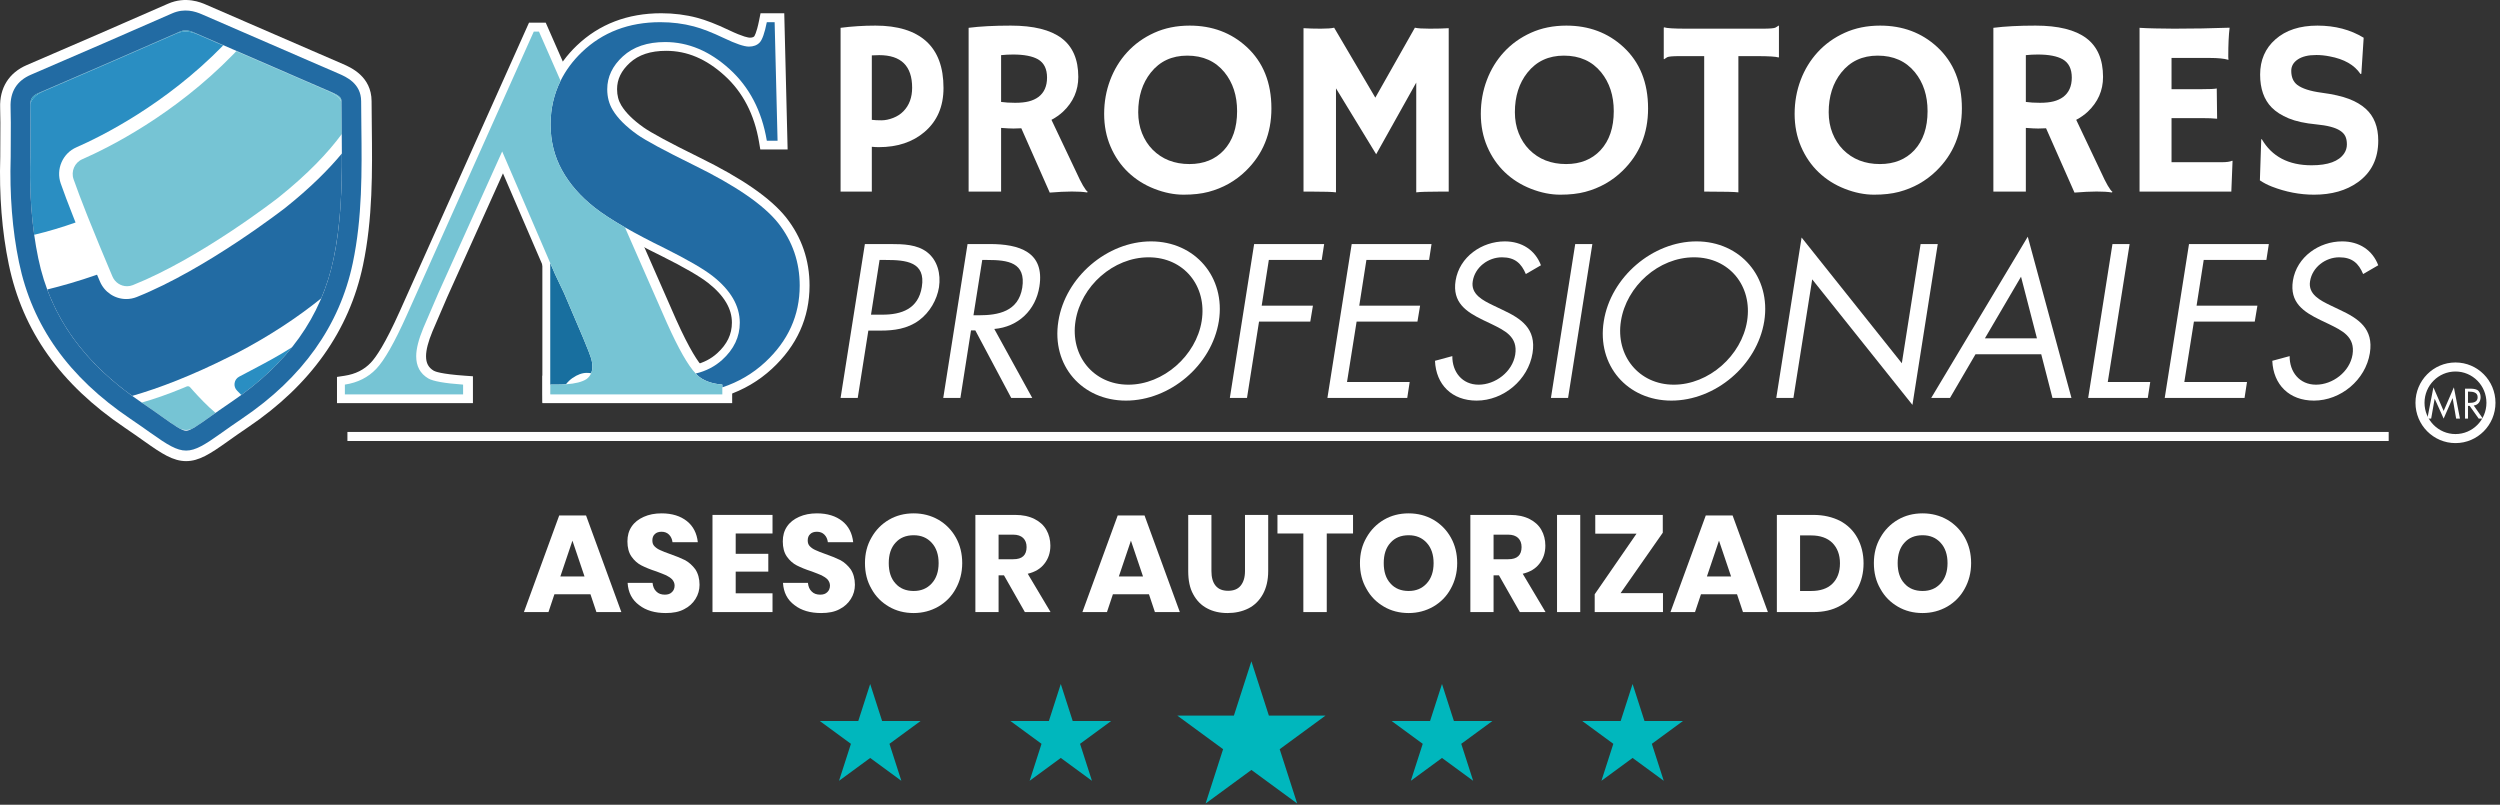
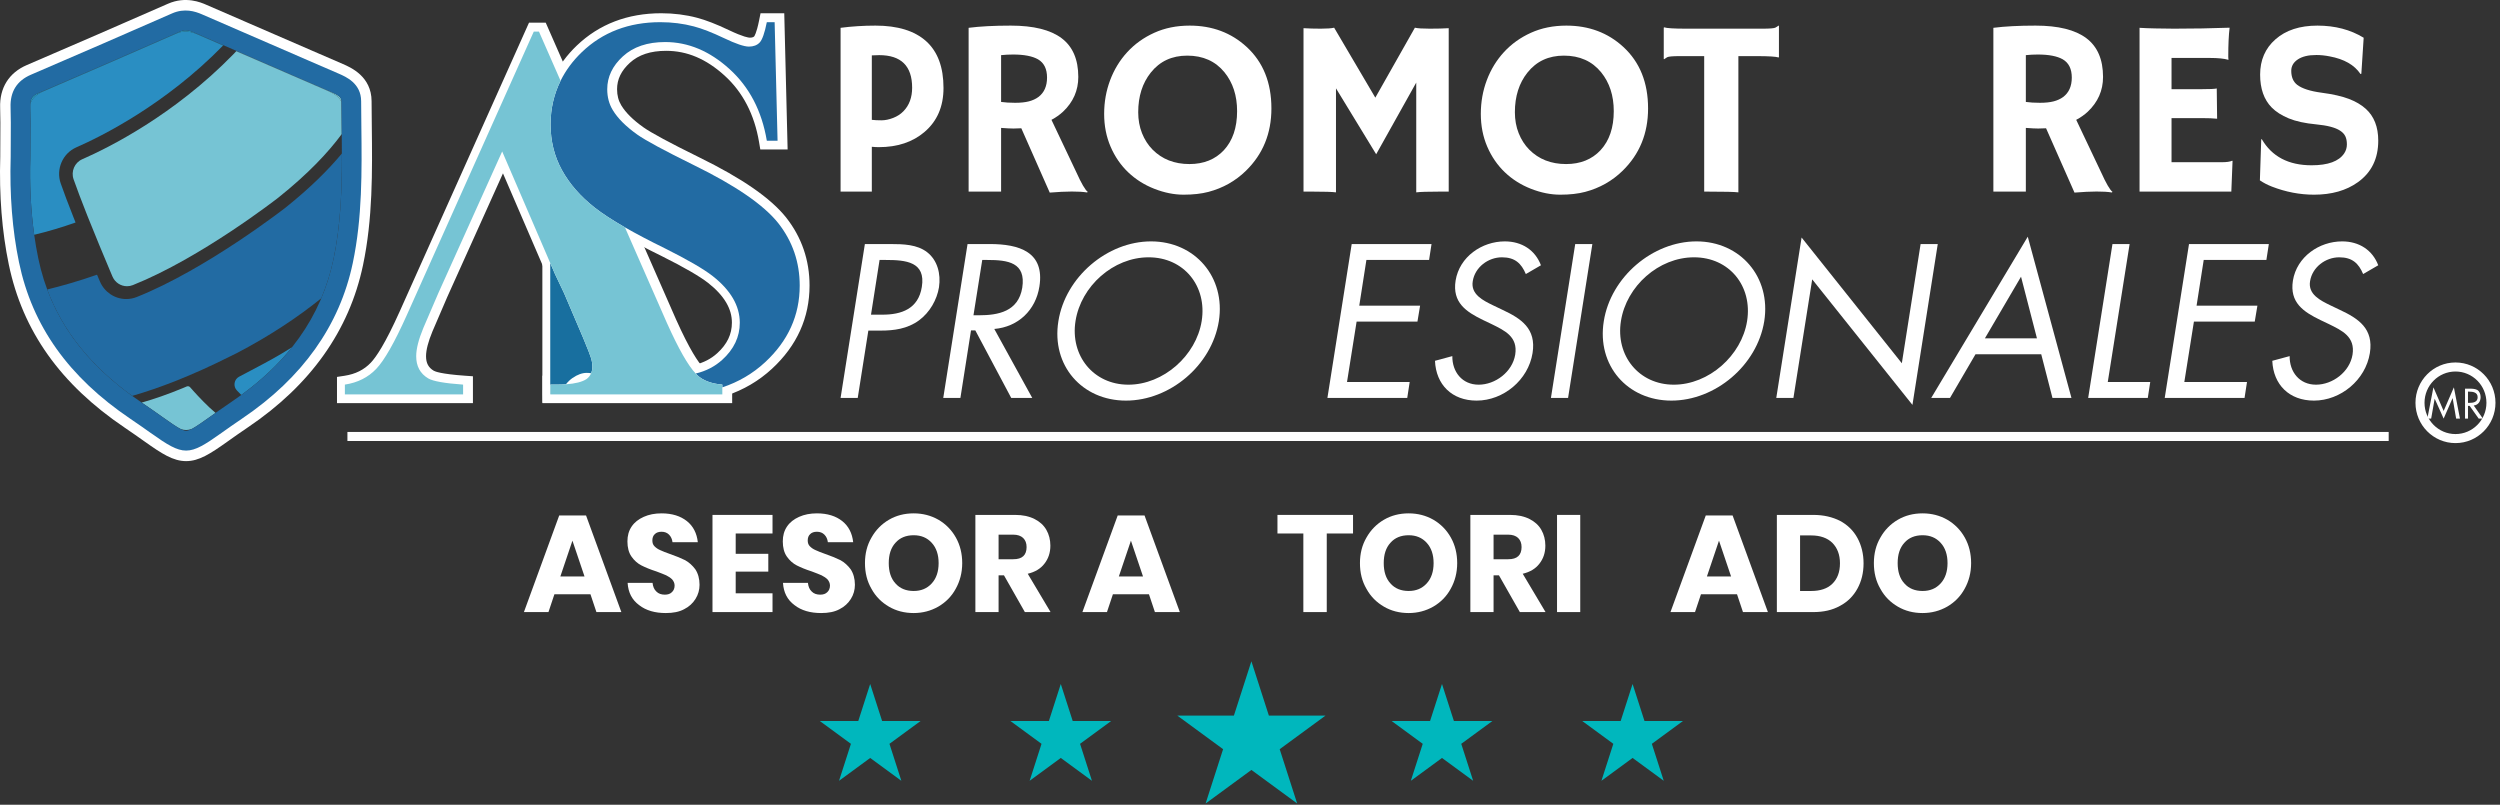
<svg xmlns="http://www.w3.org/2000/svg" id="gsi-certified-agent-banner-P%E1gina%201" viewBox="0 0 553 178" style="background-color:#ffffff00" version="1.1" xml:space="preserve" x="0px" y="0px" width="553px" height="178px">
  <rect x="0" y="0" width="553" height="178" fill="#333333" stroke="none" />
  <g id="Capa%201">
    <g>
      <path d="M 131.927 135.392 L 137.442 135.392 L 129.636 114.026 L 123.696 114.026 L 115.89 135.392 L 121.32 135.392 L 122.635 131.453 L 130.611 131.453 L 131.927 135.392 L 131.927 135.392 ZM 123.951 127.514 L 126.623 119.593 L 129.296 127.514 L 123.951 127.514 L 123.951 127.514 Z" fill="#ffffff" />
      <path d="M 154.739 129.355 C 154.739 127.985 154.4 126.829 153.806 125.93 C 153.17 125.073 152.406 124.388 151.557 123.917 C 150.709 123.489 149.563 123.018 148.206 122.547 C 147.273 122.204 146.551 121.948 146.042 121.691 C 145.533 121.477 145.109 121.177 144.769 120.834 C 144.43 120.492 144.303 120.064 144.303 119.55 C 144.303 118.95 144.472 118.479 144.854 118.137 C 145.194 117.794 145.703 117.623 146.339 117.623 C 147.018 117.623 147.57 117.837 147.994 118.265 C 148.418 118.693 148.673 119.25 148.757 119.935 L 154.357 119.935 C 154.145 117.966 153.339 116.381 151.939 115.268 C 150.539 114.155 148.673 113.555 146.339 113.555 C 144.854 113.555 143.539 113.812 142.394 114.326 C 141.248 114.84 140.357 115.525 139.721 116.467 C 139.084 117.409 138.787 118.479 138.787 119.764 C 138.787 121.134 139.084 122.247 139.678 123.104 C 140.272 123.96 141.036 124.645 141.885 125.073 C 142.733 125.501 143.836 125.972 145.194 126.401 C 146.127 126.743 146.848 127.043 147.357 127.257 C 147.867 127.514 148.333 127.814 148.673 128.156 C 149.012 128.541 149.224 129.012 149.224 129.526 C 149.224 130.126 149.012 130.639 148.63 130.982 C 148.248 131.367 147.739 131.539 147.06 131.539 C 146.297 131.539 145.66 131.325 145.194 130.854 C 144.685 130.383 144.43 129.74 144.345 128.927 L 138.83 128.927 C 138.957 131.068 139.806 132.695 141.375 133.851 C 142.903 135.05 144.897 135.606 147.273 135.606 C 148.885 135.606 150.242 135.349 151.345 134.75 C 152.448 134.193 153.254 133.423 153.848 132.481 C 154.442 131.539 154.739 130.468 154.739 129.355 L 154.739 129.355 Z" fill="#ffffff" />
      <path d="M 170.881 118.008 L 170.881 113.898 L 157.602 113.898 L 157.602 135.392 L 170.881 135.392 L 170.881 131.239 L 162.736 131.239 L 162.736 126.443 L 169.948 126.443 L 169.948 122.504 L 162.736 122.504 L 162.736 118.008 L 170.881 118.008 L 170.881 118.008 Z" fill="#ffffff" />
      <path d="M 189.106 129.355 C 189.106 127.985 188.766 126.829 188.172 125.93 C 187.536 125.073 186.772 124.388 185.924 123.917 C 185.075 123.489 183.93 123.018 182.572 122.547 C 181.639 122.204 180.918 121.948 180.409 121.691 C 179.899 121.477 179.475 121.177 179.136 120.834 C 178.797 120.492 178.669 120.064 178.669 119.55 C 178.669 118.95 178.839 118.479 179.221 118.137 C 179.56 117.794 180.069 117.623 180.706 117.623 C 181.384 117.623 181.936 117.837 182.36 118.265 C 182.784 118.693 183.039 119.25 183.124 119.935 L 188.724 119.935 C 188.512 117.966 187.706 116.381 186.306 115.268 C 184.906 114.155 183.039 113.555 180.706 113.555 C 179.221 113.555 177.906 113.812 176.76 114.326 C 175.615 114.84 174.724 115.525 174.087 116.467 C 173.451 117.409 173.154 118.479 173.154 119.764 C 173.154 121.134 173.451 122.247 174.045 123.104 C 174.639 123.96 175.403 124.645 176.251 125.073 C 177.1 125.501 178.202 125.972 179.56 126.401 C 180.494 126.743 181.215 127.043 181.724 127.257 C 182.233 127.514 182.7 127.814 183.039 128.156 C 183.378 128.541 183.59 129.012 183.59 129.526 C 183.59 130.126 183.378 130.639 182.997 130.982 C 182.615 131.367 182.106 131.539 181.427 131.539 C 180.663 131.539 180.027 131.325 179.56 130.854 C 179.051 130.383 178.797 129.74 178.712 128.927 L 173.196 128.927 C 173.324 131.068 174.172 132.695 175.742 133.851 C 177.269 135.05 179.263 135.606 181.639 135.606 C 183.251 135.606 184.609 135.349 185.712 134.75 C 186.815 134.193 187.621 133.423 188.215 132.481 C 188.809 131.539 189.106 130.468 189.106 129.355 L 189.106 129.355 Z" fill="#ffffff" />
      <path d="M 202.108 113.555 C 200.072 113.555 198.248 114.026 196.635 114.968 C 195.023 115.91 193.708 117.238 192.775 118.907 C 191.799 120.577 191.332 122.461 191.332 124.559 C 191.332 126.7 191.799 128.584 192.775 130.254 C 193.708 131.967 195.023 133.251 196.635 134.193 C 198.248 135.135 200.072 135.606 202.108 135.606 C 204.06 135.606 205.884 135.135 207.538 134.193 C 209.151 133.251 210.466 131.967 211.399 130.254 C 212.333 128.584 212.842 126.7 212.842 124.559 C 212.842 122.461 212.375 120.577 211.442 118.907 C 210.508 117.238 209.193 115.91 207.581 114.968 C 205.926 114.026 204.102 113.555 202.108 113.555 L 202.108 113.555 ZM 202.108 118.394 C 203.763 118.394 205.078 118.95 206.096 120.064 C 207.114 121.177 207.623 122.675 207.623 124.559 C 207.623 126.443 207.114 127.942 206.096 129.055 C 205.078 130.168 203.763 130.725 202.108 130.725 C 200.411 130.725 199.054 130.168 198.078 129.055 C 197.06 127.942 196.593 126.443 196.593 124.559 C 196.593 122.675 197.06 121.177 198.078 120.064 C 199.054 118.95 200.411 118.394 202.108 118.394 L 202.108 118.394 Z" fill="#ffffff" />
      <path d="M 232.384 135.392 L 227.336 126.914 C 228.948 126.529 230.178 125.801 231.027 124.688 C 231.875 123.617 232.342 122.29 232.342 120.706 C 232.342 119.421 232.045 118.222 231.451 117.195 C 230.857 116.167 230.008 115.397 228.821 114.797 C 227.633 114.198 226.233 113.898 224.536 113.898 L 215.754 113.898 L 215.754 135.392 L 220.887 135.392 L 220.887 127.257 L 222.075 127.257 L 226.699 135.392 L 232.384 135.392 L 232.384 135.392 ZM 220.887 118.265 L 224.111 118.265 C 225.087 118.265 225.808 118.522 226.317 118.993 C 226.827 119.507 227.081 120.149 227.081 121.006 C 227.081 121.905 226.827 122.59 226.36 123.018 C 225.851 123.489 225.13 123.703 224.111 123.703 L 220.887 123.703 L 220.887 118.265 L 220.887 118.265 Z" fill="#ffffff" />
      <path d="M 255.465 135.392 L 260.98 135.392 L 253.174 114.026 L 247.234 114.026 L 239.428 135.392 L 244.859 135.392 L 246.174 131.453 L 254.15 131.453 L 255.465 135.392 L 255.465 135.392 ZM 247.489 127.514 L 250.162 119.593 L 252.834 127.514 L 247.489 127.514 L 247.489 127.514 Z" fill="#ffffff" />
-       <path d="M 262.835 113.898 L 262.835 126.315 C 262.835 128.37 263.174 130.083 263.938 131.453 C 264.702 132.866 265.72 133.894 267.035 134.579 C 268.308 135.264 269.835 135.606 271.532 135.606 C 273.229 135.606 274.799 135.264 276.156 134.579 C 277.514 133.894 278.575 132.823 279.338 131.453 C 280.102 130.083 280.526 128.37 280.526 126.315 L 280.526 113.898 L 275.393 113.898 L 275.393 126.315 C 275.393 127.728 275.053 128.798 274.417 129.569 C 273.781 130.34 272.847 130.682 271.659 130.682 C 270.472 130.682 269.538 130.34 268.902 129.569 C 268.265 128.798 267.969 127.728 267.969 126.315 L 267.969 113.898 L 262.835 113.898 L 262.835 113.898 Z" fill="#ffffff" />
      <path d="M 282.574 113.898 L 282.574 118.008 L 288.301 118.008 L 288.301 135.392 L 293.477 135.392 L 293.477 118.008 L 299.29 118.008 L 299.29 113.898 L 282.574 113.898 L 282.574 113.898 Z" fill="#ffffff" />
      <path d="M 311.598 113.555 C 309.562 113.555 307.738 114.026 306.125 114.968 C 304.513 115.91 303.198 117.238 302.265 118.907 C 301.289 120.577 300.822 122.461 300.822 124.559 C 300.822 126.7 301.289 128.584 302.265 130.254 C 303.198 131.967 304.513 133.251 306.125 134.193 C 307.738 135.135 309.562 135.606 311.598 135.606 C 313.55 135.606 315.374 135.135 317.029 134.193 C 318.641 133.251 319.956 131.967 320.889 130.254 C 321.823 128.584 322.332 126.7 322.332 124.559 C 322.332 122.461 321.865 120.577 320.932 118.907 C 319.998 117.238 318.683 115.91 317.071 114.968 C 315.416 114.026 313.592 113.555 311.598 113.555 L 311.598 113.555 ZM 311.598 118.394 C 313.253 118.394 314.568 118.95 315.586 120.064 C 316.604 121.177 317.113 122.675 317.113 124.559 C 317.113 126.443 316.604 127.942 315.586 129.055 C 314.568 130.168 313.253 130.725 311.598 130.725 C 309.901 130.725 308.544 130.168 307.568 129.055 C 306.55 127.942 306.083 126.443 306.083 124.559 C 306.083 122.675 306.55 121.177 307.568 120.064 C 308.544 118.95 309.901 118.394 311.598 118.394 L 311.598 118.394 Z" fill="#ffffff" />
      <path d="M 341.874 135.392 L 336.826 126.914 C 338.438 126.529 339.668 125.801 340.517 124.688 C 341.365 123.617 341.832 122.29 341.832 120.706 C 341.832 119.421 341.535 118.222 340.941 117.195 C 340.347 116.167 339.499 115.397 338.311 114.797 C 337.123 114.198 335.723 113.898 334.026 113.898 L 325.244 113.898 L 325.244 135.392 L 330.377 135.392 L 330.377 127.257 L 331.565 127.257 L 336.189 135.392 L 341.874 135.392 L 341.874 135.392 ZM 330.377 118.265 L 333.601 118.265 C 334.577 118.265 335.298 118.522 335.808 118.993 C 336.317 119.507 336.571 120.149 336.571 121.006 C 336.571 121.905 336.317 122.59 335.85 123.018 C 335.341 123.489 334.62 123.703 333.601 123.703 L 330.377 123.703 L 330.377 118.265 L 330.377 118.265 Z" fill="#ffffff" />
      <path d="M 344.416 113.898 L 344.416 135.392 L 349.55 135.392 L 349.55 113.898 L 344.416 113.898 L 344.416 113.898 Z" fill="#ffffff" />
-       <path d="M 367.807 117.837 L 367.807 113.898 L 352.874 113.898 L 352.874 118.051 L 361.995 118.051 L 352.747 131.453 L 352.747 135.392 L 367.85 135.392 L 367.85 131.196 L 358.474 131.196 L 367.807 117.837 L 367.807 117.837 Z" fill="#ffffff" />
      <path d="M 385.545 135.392 L 391.06 135.392 L 383.254 114.026 L 377.314 114.026 L 369.508 135.392 L 374.938 135.392 L 376.253 131.453 L 384.229 131.453 L 385.545 135.392 L 385.545 135.392 ZM 377.569 127.514 L 380.241 119.593 L 382.914 127.514 L 377.569 127.514 L 377.569 127.514 Z" fill="#ffffff" />
      <path d="M 412.218 124.602 C 412.218 122.504 411.751 120.62 410.86 118.993 C 409.969 117.366 408.697 116.124 407.042 115.225 C 405.345 114.369 403.394 113.898 401.103 113.898 L 393.042 113.898 L 393.042 135.392 L 401.103 135.392 C 403.351 135.392 405.303 134.964 407 134.022 C 408.697 133.123 409.969 131.838 410.86 130.211 C 411.751 128.584 412.218 126.743 412.218 124.602 L 412.218 124.602 ZM 400.636 130.725 L 398.175 130.725 L 398.175 118.436 L 400.636 118.436 C 402.63 118.436 404.2 118.993 405.303 120.064 C 406.406 121.177 407 122.675 407 124.602 C 407 126.572 406.406 128.07 405.303 129.141 C 404.2 130.211 402.63 130.725 400.636 130.725 L 400.636 130.725 Z" fill="#ffffff" />
      <path d="M 425.279 113.555 C 423.242 113.555 421.418 114.026 419.806 114.968 C 418.193 115.91 416.878 117.238 415.945 118.907 C 414.969 120.577 414.502 122.461 414.502 124.559 C 414.502 126.7 414.969 128.584 415.945 130.254 C 416.878 131.967 418.193 133.251 419.806 134.193 C 421.418 135.135 423.242 135.606 425.279 135.606 C 427.23 135.606 429.054 135.135 430.709 134.193 C 432.321 133.251 433.636 131.967 434.57 130.254 C 435.503 128.584 436.012 126.7 436.012 124.559 C 436.012 122.461 435.545 120.577 434.612 118.907 C 433.679 117.238 432.363 115.91 430.751 114.968 C 429.097 114.026 427.272 113.555 425.279 113.555 L 425.279 113.555 ZM 425.279 118.394 C 426.933 118.394 428.248 118.95 429.266 120.064 C 430.285 121.177 430.794 122.675 430.794 124.559 C 430.794 126.443 430.285 127.942 429.266 129.055 C 428.248 130.168 426.933 130.725 425.279 130.725 C 423.582 130.725 422.224 130.168 421.248 129.055 C 420.23 127.942 419.763 126.443 419.763 124.559 C 419.763 122.675 420.23 121.177 421.248 120.064 C 422.224 118.95 423.582 118.394 425.279 118.394 L 425.279 118.394 Z" fill="#ffffff" />
    </g>
    <g>
      <path d="M 234.647 151.3 L 237.28 159.479 L 245.8 159.479 L 238.908 164.534 L 241.539 172.712 L 234.647 167.657 L 227.756 172.712 L 230.386 164.534 L 223.492 159.479 L 232.014 159.479 L 234.647 151.3 Z" fill="#00b7bd" />
      <path d="M 276.807 146.278 L 280.675 158.293 L 293.194 158.293 L 283.067 165.719 L 286.933 177.732 L 276.807 170.306 L 266.681 177.732 L 270.549 165.719 L 260.423 158.293 L 272.938 158.293 L 276.807 146.278 Z" fill="#00b7bd" />
      <path d="M 318.969 151.3 L 321.6 159.479 L 330.122 159.479 L 323.228 164.534 L 325.861 172.712 L 318.969 167.657 L 312.075 172.712 L 314.709 164.534 L 307.817 159.479 L 316.334 159.479 L 318.969 151.3 Z" fill="#00b7bd" />
      <path d="M 361.129 151.3 L 363.76 159.479 L 372.282 159.479 L 365.388 164.534 L 368.021 172.712 L 361.129 167.657 L 354.235 172.712 L 356.868 164.534 L 349.977 159.479 L 358.496 159.479 L 361.129 151.3 Z" fill="#00b7bd" />
      <path d="M 192.485 151.3 L 195.12 159.479 L 203.64 159.479 L 196.748 164.534 L 199.379 172.712 L 192.485 167.657 L 185.593 172.712 L 188.226 164.534 L 181.332 159.479 L 189.854 159.479 L 192.485 151.3 Z" fill="#00b7bd" />
    </g>
    <path d="M 40.003 50.674 C 40.469 50.904 40.859 51.038 41.168 51.038 C 41.479 51.038 41.872 50.902 42.343 50.667 C 41.533 50.935 40.813 50.938 40.003 50.674 Z" fill="#77c8d3" />
    <g>
-       <path d="M 41.168 99.672 C 39.085 99.672 36.999 98.373 33.341 95.776 C 32.074 94.877 30.639 93.858 28.858 92.657 C 15.191 83.433 7.126 72.104 4.203 58.022 C 2.728 50.917 2.11 43.076 2.364 34.715 C 2.364 33.286 2.373 31.977 2.381 30.75 C 2.398 28.167 2.413 25.936 2.338 23.742 C 2.22 20.288 3.737 17.861 6.845 16.53 C 17.399 12.007 28.093 7.336 38.077 2.962 C 40.808 1.766 43.15 2.51 44.674 3.175 C 52.527 6.599 60.522 10.059 68.255 13.406 L 74.931 16.295 C 76.534 16.989 79.871 18.434 79.885 22.381 C 79.892 24.224 79.913 26.069 79.933 27.913 C 80.045 37.843 80.159 48.11 78.032 58.202 C 75.12 72.026 66.895 83.588 53.587 92.568 C 51.751 93.807 50.281 94.853 48.984 95.775 C 45.333 98.373 43.252 99.672 41.168 99.672 Z" fill="#ffffff" />
      <path d="M 41.169 102 C 38.305 102 35.799 100.368 32.013 97.68 C 30.715 96.76 29.308 95.761 27.575 94.592 C 13.381 85.014 4.997 73.208 1.944 58.499 C 0.432 51.215 -0.203 43.188 0.057 34.643 C 0.056 33.28 0.065 31.966 0.073 30.734 C 0.09 28.182 0.104 25.977 0.031 23.822 C -0.119 19.435 1.981 16.083 5.943 14.386 C 16.5 9.862 27.184 5.195 37.157 0.827 C 41.122 -0.911 44.485 0.556 45.59 1.038 C 53.441 4.461 61.435 7.92 69.165 11.266 L 75.841 14.156 C 77.573 14.906 82.174 16.897 82.194 22.373 C 82.2 24.21 82.221 26.049 82.242 27.887 C 82.355 37.943 82.471 48.34 80.291 58.687 C 77.248 73.125 68.696 85.175 54.871 94.504 C 53.056 95.729 51.6 96.765 50.315 97.679 C 46.535 100.367 44.033 102 41.169 102 ZM 41.048 4.655 C 40.408 4.655 39.724 4.78 38.996 5.098 C 29.015 9.471 18.321 14.143 7.748 18.673 C 5.517 19.629 4.56 21.167 4.645 23.662 C 4.721 25.913 4.707 28.162 4.69 30.765 C 4.682 31.988 4.673 33.291 4.673 34.716 C 4.423 42.964 5.025 50.62 6.462 57.545 C 9.256 71.002 17.001 81.853 30.142 90.721 C 31.919 91.921 33.351 92.936 34.613 93.831 C 37.983 96.224 39.801 97.342 41.169 97.342 C 42.535 97.342 44.349 96.224 47.654 93.872 C 48.961 92.942 50.442 91.889 52.304 90.633 C 65.094 82.001 72.992 70.928 75.775 57.717 C 77.848 47.877 77.735 37.742 77.625 27.94 C 77.604 26.09 77.584 24.239 77.577 22.39 C 77.57 20.368 76.267 19.408 74.02 18.436 L 67.345 15.546 C 59.611 12.2 51.613 8.738 43.758 5.313 C 42.961 4.966 42.059 4.655 41.048 4.655 Z" fill="#ffffff" />
    </g>
    <path d="M 49.349 10.067 C 50.32 10.489 51.291 10.908 52.261 11.33 C 52.279 11.311 52.297 11.292 52.315 11.273 C 51.346 10.852 50.376 10.432 49.407 10.011 L 49.407 10.011 C 49.388 10.03 49.368 10.048 49.349 10.067 Z" fill="none" />
    <path d="M 72.367 20.048 C 73.691 20.622 74.986 21.29 75.537 22.541 C 75.536 22.492 75.535 22.443 75.535 22.393 C 75.532 21.657 75.197 21.183 73.215 20.325 L 66.54 17.435 C 61.865 15.412 57.093 13.347 52.315 11.273 C 52.297 11.292 52.279 11.311 52.261 11.33 C 58.962 14.238 65.664 17.145 72.367 20.048 Z" fill="#77c8d3" />
    <path d="M 9.426 20.273 C 19.324 16.032 29.193 11.723 39.056 7.402 C 40.671 6.695 42.131 6.933 43.672 7.605 C 45.563 8.43 47.458 9.245 49.349 10.067 C 49.368 10.048 49.388 10.03 49.407 10.011 L 49.407 10.011 C 47.249 9.073 45.093 8.136 42.948 7.2 C 42.202 6.874 41.594 6.715 41.035 6.715 C 40.613 6.715 40.217 6.806 39.809 6.984 C 29.817 11.362 19.114 16.037 8.546 20.565 C 7.285 21.105 6.777 21.729 6.696 22.949 C 7.109 21.762 7.978 20.894 9.426 20.273 Z" fill="#239abf" />
    <path d="M 72.367 20.048 C 65.664 17.145 58.962 14.238 52.261 11.33 C 52.193 11.401 52.126 11.474 52.057 11.545 C 51.903 11.705 51.751 11.871 51.597 12.03 C 38.5 25.456 24.028 32.671 18.19 35.225 C 16.507 35.963 15.665 37.907 16.275 39.653 C 17.014 41.77 18 44.354 19.061 47.041 C 19.146 47.254 19.225 47.462 19.311 47.677 C 19.391 47.877 19.473 48.079 19.553 48.28 C 21.204 52.419 22.967 56.645 24.31 59.826 C 24.399 60.034 24.486 60.243 24.571 60.442 C 24.655 60.641 24.751 60.869 24.83 61.056 C 24.845 61.088 24.861 61.128 24.875 61.16 C 25.43 62.47 26.697 63.314 28.104 63.314 C 28.542 63.314 28.973 63.23 29.384 63.066 C 44.498 57.033 61.423 43.828 61.592 43.696 C 68.207 38.408 72.634 33.679 75.6 29.648 C 75.594 29.086 75.59 28.52 75.584 27.959 C 75.563 26.153 75.544 24.347 75.537 22.541 C 74.986 21.29 73.691 20.622 72.367 20.048 Z" fill="#76c4d4" />
    <path d="M 6.731 30.776 C 6.723 32.003 6.714 33.313 6.714 34.745 L 6.713 34.813 C 6.528 40.846 6.815 46.583 7.565 51.937 C 10.715 51.179 13.768 50.26 16.714 49.219 L 16.263 48.08 C 15.063 45.048 14.112 42.525 13.434 40.581 C 12.334 37.43 13.853 33.92 16.891 32.59 C 22.389 30.182 36.543 23.174 49.349 10.067 C 47.458 9.245 45.563 8.43 43.672 7.605 C 42.131 6.933 40.671 6.695 39.056 7.402 C 29.193 11.723 19.324 16.032 9.426 20.273 C 7.978 20.894 7.109 21.762 6.696 22.949 C 6.683 23.147 6.678 23.356 6.686 23.587 C 6.763 25.871 6.748 28.144 6.731 30.776 Z" fill="#2a8ec2" />
    <path d="M 63.174 45.914 C 62.978 46.065 45.673 59.545 30.25 65.699 C 29.504 65.997 28.725 66.147 27.931 66.147 C 25.389 66.147 23.1 64.621 22.102 62.26 L 21.534 60.923 C 21.514 60.873 21.488 60.815 21.467 60.763 C 17.277 62.226 13.523 63.282 10.445 64.035 C 13.837 73.157 20.041 80.914 29.234 87.572 C 35.17 85.867 42.38 83.123 51.044 78.764 C 51.502 78.535 51.814 78.376 51.974 78.304 L 52.247 78.176 C 59.835 74.226 66.028 70.037 71.051 65.994 C 72.224 63.225 73.137 60.328 73.778 57.286 C 75.389 49.638 75.644 41.737 75.628 33.948 C 72.654 37.529 68.631 41.551 63.174 45.914 Z" fill="#226ba3" />
    <path d="M 47.679 91.333 C 45.889 89.853 43.852 87.671 42.775 86.474 C 42.331 85.981 42.062 85.668 42.059 85.665 C 41.871 85.447 41.563 85.375 41.3 85.487 C 41.015 85.609 40.73 85.729 40.447 85.847 C 37.161 87.212 34.128 88.254 31.347 89.053 C 33.138 90.263 34.638 91.328 35.844 92.183 C 37.688 93.492 39.028 94.438 40.003 94.921 C 40.813 95.185 41.533 95.182 42.343 94.914 C 43.315 94.43 44.648 93.487 46.477 92.185 C 46.848 91.922 47.254 91.633 47.679 91.333 Z" fill="#76c4d4" />
    <path d="M 52.888 83.327 C 52.346 83.616 51.984 84.132 51.89 84.742 C 51.797 85.348 51.99 85.948 52.418 86.384 L 52.67 86.643 C 52.901 86.88 53.139 87.123 53.378 87.366 C 57.816 84.128 61.544 80.621 64.588 76.812 C 61.617 78.72 58.627 80.303 55.537 81.927 C 54.658 82.389 53.776 82.852 52.888 83.327 Z" fill="#2a8ec2" />
    <path d="M 41.168 99.668 C 39.085 99.668 36.999 98.369 33.341 95.772 C 32.074 94.874 30.639 93.855 28.858 92.653 C 15.191 83.43 7.126 72.1 4.203 58.018 C 2.728 50.913 2.11 43.072 2.364 34.711 C 2.364 33.282 2.373 31.973 2.381 30.747 C 2.398 28.163 2.413 25.932 2.338 23.738 C 2.22 20.284 3.737 17.858 6.845 16.526 C 17.399 12.004 28.093 7.333 38.077 2.959 C 40.808 1.762 43.15 2.507 44.674 3.171 C 52.527 6.596 60.522 10.056 68.255 13.402 L 74.931 16.292 C 76.534 16.986 79.871 18.431 79.885 22.377 C 79.892 24.221 79.913 26.065 79.933 27.91 C 80.045 37.839 80.159 48.106 78.032 58.199 C 75.12 72.022 66.895 83.584 53.587 92.565 C 51.751 93.804 50.281 94.85 48.984 95.771 C 45.333 98.369 43.252 99.668 41.168 99.668 ZM 41.035 6.715 C 40.613 6.715 40.217 6.806 39.809 6.984 C 29.817 11.362 19.114 16.037 8.546 20.565 C 7.081 21.193 6.629 21.927 6.686 23.587 C 6.763 25.871 6.748 28.144 6.731 30.776 C 6.723 32.003 6.714 33.313 6.714 34.745 L 6.713 34.813 C 6.467 42.84 7.055 50.344 8.461 57.118 C 11.139 70.022 18.602 80.452 31.277 89.005 C 33.1 90.236 34.622 91.316 35.844 92.183 C 38.569 94.118 40.214 95.285 41.168 95.285 C 42.12 95.285 43.76 94.118 46.477 92.185 C 47.73 91.295 49.288 90.186 51.169 88.917 C 63.676 80.477 71.071 70.131 73.778 57.286 C 75.804 47.669 75.692 37.649 75.584 27.959 C 75.563 26.104 75.542 24.248 75.535 22.393 C 75.532 21.657 75.197 21.183 73.215 20.325 L 66.54 17.435 C 58.805 14.088 50.807 10.627 42.948 7.2 C 42.202 6.874 41.594 6.715 41.035 6.715 Z" fill="#226ba3" />
    <g>
      <g>
        <path d="M 126.829 83.618 C 126.305 83.981 125.829 84.444 125.392 84.991 C 127.448 84.851 128.98 84.471 129.955 83.834 C 130.429 83.492 130.76 83.055 130.974 82.539 C 130.628 82.49 130.302 82.465 129.999 82.465 C 128.99 82.465 127.933 82.85 126.829 83.618 Z" fill="#ffffff" />
        <path d="M 121.082 87.249 L 123.861 83.769 C 124.425 83.062 125.047 82.47 125.71 82.009 L 125.71 82.009 C 127.144 81.012 128.587 80.506 129.999 80.506 C 130.389 80.506 130.809 80.537 131.248 80.599 L 133.756 80.954 L 132.783 83.293 C 132.422 84.161 131.856 84.878 131.102 85.423 L 131.027 85.474 C 129.766 86.298 127.967 86.78 125.525 86.946 L 121.082 87.249 Z" fill="#ffffff" />
      </g>
      <g>
        <g>
          <path d="M 172.358 49.332 C 169.139 45.298 162.921 41.025 153.7 36.511 C 147.168 33.294 142.99 31.036 141.164 29.74 C 138.667 27.964 136.866 26.163 135.762 24.338 C 134.945 22.994 134.537 21.457 134.537 19.728 C 134.537 16.991 135.689 14.566 137.994 12.453 C 140.3 10.341 143.422 9.284 147.361 9.284 C 152.45 9.284 157.194 11.277 161.588 15.262 C 165.981 19.248 168.732 24.53 169.837 31.109 L 172.214 31.109 L 171.566 4.89 L 169.837 4.89 C 169.356 7.292 168.827 8.792 168.251 9.392 C 167.674 9.993 166.883 10.292 165.874 10.292 C 164.816 10.292 162.981 9.668 160.363 8.419 C 157.745 7.171 155.524 6.307 153.7 5.827 C 151.346 5.203 148.873 4.89 146.28 4.89 C 139.316 4.89 133.53 7.099 128.919 11.517 C 126.9 13.452 125.35 15.573 124.215 17.857 C 122.758 20.79 122.003 23.999 122.003 27.507 C 122.003 31.205 122.842 34.579 124.524 37.628 C 126.204 40.677 128.617 43.438 131.765 45.91 C 133.426 47.218 135.665 48.674 138.448 50.27 C 140.93 51.692 143.842 53.226 147.215 54.878 C 152.307 57.424 155.848 59.477 157.842 61.036 C 159.834 62.598 161.335 64.242 162.345 65.97 C 163.352 67.699 163.857 69.5 163.857 71.373 C 163.857 74.494 162.56 77.231 159.967 79.584 C 158.35 81.052 156.395 82.061 154.106 82.613 C 154.22 82.732 154.338 82.868 154.448 82.969 C 155.745 84.17 157.592 84.867 159.996 85.058 L 159.996 85.668 C 163.543 84.491 166.7 82.659 169.439 80.125 C 174.554 75.395 177.112 69.74 177.112 63.161 C 177.112 57.976 175.527 53.366 172.358 49.332 Z" fill="#ffffff" />
          <path d="M 158.036 88.382 L 158.036 86.765 C 156.028 86.366 154.378 85.576 153.117 84.407 C 153.015 84.314 152.896 84.19 152.779 84.063 L 152.691 83.968 L 150.332 81.508 L 153.646 80.709 C 155.631 80.229 157.268 79.388 158.65 78.133 C 160.835 76.151 161.897 73.939 161.897 71.373 C 161.897 69.84 161.49 68.396 160.652 66.957 C 159.773 65.453 158.42 63.979 156.633 62.579 C 154.75 61.105 151.286 59.104 146.339 56.631 C 143.001 54.997 140.014 53.426 137.473 51.969 C 134.593 50.318 132.265 48.797 130.553 47.45 C 127.213 44.827 124.607 41.84 122.807 38.573 C 120.973 35.248 120.043 31.524 120.043 27.507 C 120.043 23.754 120.856 20.214 122.459 16.986 C 123.713 14.463 125.43 12.146 127.563 10.102 C 132.529 5.344 138.826 2.931 146.28 2.931 C 149.029 2.931 151.694 3.268 154.202 3.932 C 156.133 4.441 158.49 5.356 161.207 6.651 C 164.477 8.211 165.606 8.333 165.874 8.333 C 166.552 8.333 166.758 8.117 166.837 8.036 C 166.848 8.021 167.333 7.412 167.916 4.505 L 168.231 2.931 L 173.478 2.931 L 174.222 33.068 L 168.179 33.068 L 167.905 31.433 C 166.879 25.331 164.311 20.379 160.27 16.713 C 156.213 13.032 151.99 11.243 147.361 11.243 C 143.898 11.243 141.268 12.112 139.318 13.898 C 137.419 15.639 136.496 17.546 136.496 19.728 C 136.496 21.104 136.804 22.279 137.437 23.32 C 138.397 24.909 140.032 26.53 142.3 28.143 C 144.034 29.375 148.161 31.599 154.566 34.753 C 164.133 39.436 170.455 43.806 173.889 48.11 L 173.899 48.121 C 177.332 52.49 179.072 57.55 179.072 63.161 C 179.072 70.279 176.279 76.47 170.769 81.564 C 167.868 84.248 164.451 86.255 160.613 87.528 L 158.036 88.382 ZM 158.703 82.902 C 159.152 82.996 159.635 83.064 160.151 83.105 L 161.072 83.178 C 163.693 82.094 166.053 80.588 168.108 78.686 C 172.848 74.304 175.153 69.225 175.153 63.161 C 175.153 58.386 173.736 54.26 170.822 50.549 C 167.798 46.763 161.748 42.632 152.839 38.27 C 146.15 34.977 141.961 32.709 140.029 31.337 C 137.321 29.411 135.321 27.397 134.085 25.351 C 133.085 23.706 132.577 21.813 132.577 19.728 C 132.577 16.432 133.954 13.498 136.67 11.009 C 139.338 8.564 142.935 7.324 147.361 7.324 C 152.929 7.324 158.159 9.507 162.904 13.811 C 166.106 16.715 168.51 20.285 170.089 24.471 L 169.748 10.659 C 169.721 10.69 169.693 10.72 169.665 10.749 C 169.007 11.434 167.816 12.252 165.874 12.252 C 165.002 12.252 163.396 12.038 159.519 10.188 C 157.024 8.998 154.898 8.168 153.201 7.721 C 151.018 7.142 148.69 6.849 146.28 6.849 C 139.781 6.849 134.546 8.839 130.275 12.931 C 128.47 14.661 127.021 16.612 125.97 18.729 C 124.638 21.41 123.963 24.364 123.963 27.507 C 123.963 30.855 124.729 33.941 126.24 36.682 C 127.785 39.486 130.051 42.072 132.975 44.369 C 134.539 45.6 136.708 47.013 139.423 48.57 C 141.89 49.984 144.801 51.514 148.077 53.118 C 153.345 55.752 156.93 57.835 159.049 59.493 C 161.228 61.201 162.906 63.047 164.037 64.982 C 165.218 67.01 165.816 69.159 165.816 71.373 C 165.816 75.055 164.292 78.307 161.284 81.035 C 160.495 81.751 159.633 82.374 158.703 82.902 Z" fill="#ffffff" />
        </g>
        <g>
          <path d="M 129.163 74.614 L 124.983 64.818 L 122.966 60.568 L 121.93 58.165 L 121.93 64.818 L 121.93 87.147 L 121.959 87.147 L 121.959 85.058 L 123.543 85.058 C 124.208 85.058 124.813 85.03 125.392 84.991 C 125.829 84.444 126.305 83.981 126.829 83.618 C 127.933 82.85 128.99 82.465 129.999 82.465 C 130.302 82.465 130.628 82.49 130.974 82.539 C 131.15 82.115 131.251 81.639 131.251 81.097 C 131.251 80.425 131.131 79.728 130.892 79.008 C 130.794 78.624 130.218 77.159 129.163 74.614 Z" fill="#ffffff" />
          <path d="M 123.919 89.106 L 119.999 89.106 L 119.971 87.147 L 119.971 48.663 L 124.766 59.793 L 126.753 63.978 L 130.974 73.864 C 132.317 77.107 132.654 78.034 132.769 78.443 C 133.063 79.343 133.211 80.236 133.211 81.097 C 133.211 81.87 133.067 82.608 132.784 83.291 L 132.202 84.692 L 130.7 84.48 C 130.442 84.443 130.206 84.425 129.999 84.425 C 129.402 84.425 128.712 84.695 127.948 85.226 C 127.596 85.471 127.252 85.803 126.924 86.214 L 126.385 86.888 L 125.525 86.946 C 124.95 86.985 124.43 87.008 123.919 87.015 L 123.919 89.106 ZM 123.89 67.249 L 123.89 83.096 C 124.078 83.093 124.268 83.087 124.464 83.08 C 124.858 82.669 125.276 82.311 125.71 82.009 C 126.892 81.187 128.081 80.699 129.253 80.552 C 129.212 80.255 129.138 79.944 129.032 79.626 L 128.994 79.494 C 128.96 79.377 128.736 78.704 127.357 75.374 L 123.89 67.249 Z" fill="#ffffff" />
        </g>
      </g>
      <g>
        <path d="M 154.448 82.969 C 154.338 82.868 154.22 82.732 154.106 82.613 C 152.427 80.86 150.312 77.156 147.748 71.445 L 138.448 50.27 C 135.665 48.674 133.426 47.218 131.765 45.91 C 128.617 43.438 126.204 40.677 124.524 37.628 C 122.842 34.579 122.003 31.205 122.003 27.507 C 122.003 23.999 122.758 20.79 124.215 17.857 L 119.437 6.979 L 118.284 6.979 L 90.189 69.716 C 87.499 75.719 85.254 79.668 83.453 81.565 C 81.653 83.463 79.336 84.626 76.502 85.058 L 76.502 87.219 L 102.653 87.219 L 102.653 85.058 C 98.57 84.77 96 84.314 94.944 83.69 C 93.167 82.633 92.279 81.001 92.279 78.791 C 92.279 77.159 92.806 75.071 93.862 72.525 L 97.178 64.818 L 111.297 33.486 L 121.93 58.165 L 122.966 60.568 L 124.983 64.818 L 129.163 74.614 C 130.218 77.159 130.794 78.624 130.892 79.008 C 131.131 79.728 131.251 80.425 131.251 81.097 C 131.251 81.639 131.15 82.115 130.974 82.539 C 130.76 83.055 130.429 83.492 129.955 83.834 C 128.98 84.471 127.448 84.851 125.392 84.991 C 124.813 85.03 124.208 85.058 123.543 85.058 L 121.959 85.058 L 121.959 87.147 L 121.959 87.219 L 149.882 87.219 L 159.996 87.219 L 159.996 85.668 L 159.996 85.058 C 157.592 84.867 155.745 84.17 154.448 82.969 Z" fill="#ffffff" />
        <path d="M 161.955 89.178 L 119.999 89.178 L 119.999 83.099 L 123.543 83.099 C 124.088 83.099 124.633 83.079 125.259 83.036 C 127.45 82.887 128.434 82.472 128.841 82.22 C 128.988 82.106 129.088 81.971 129.165 81.787 C 129.25 81.581 129.292 81.355 129.292 81.097 C 129.292 80.639 129.205 80.144 129.032 79.626 L 128.994 79.494 C 128.96 79.377 128.736 78.703 127.353 75.364 L 123.181 65.587 L 121.196 61.408 L 111.257 38.344 L 98.965 65.623 L 95.662 73.3 C 94.721 75.57 94.239 77.425 94.239 78.792 C 94.239 80.313 94.765 81.304 95.945 82.005 C 96.219 82.167 97.534 82.732 102.79 83.103 L 104.612 83.232 L 104.612 89.178 L 74.542 89.178 L 74.542 83.374 L 76.206 83.121 C 78.621 82.753 80.527 81.803 82.031 80.216 C 83.159 79.028 85.18 76.103 88.401 68.915 L 117.015 5.019 L 120.717 5.019 L 126.377 17.908 L 125.97 18.729 C 124.638 21.41 123.963 24.364 123.963 27.507 C 123.963 30.855 124.729 33.941 126.24 36.682 C 127.785 39.486 130.051 42.072 132.975 44.369 C 134.539 45.6 136.708 47.013 139.423 48.57 L 139.983 48.891 L 149.542 70.657 C 152.588 77.438 154.475 80.166 155.521 81.257 L 155.658 81.403 C 155.697 81.446 155.735 81.489 155.773 81.526 L 154.448 82.969 L 155.78 81.532 C 156.74 82.421 158.211 82.95 160.151 83.105 L 161.955 83.248 L 161.955 89.178 ZM 131.315 85.26 L 154.207 85.26 C 153.818 85.004 153.456 84.721 153.121 84.412 C 153.011 84.311 152.894 84.188 152.779 84.063 L 152.691 83.968 C 150.833 82.029 148.631 78.195 145.96 72.247 L 136.912 51.645 C 134.29 50.118 132.152 48.709 130.553 47.45 C 127.213 44.827 124.607 41.84 122.807 38.573 C 120.973 35.248 120.043 31.524 120.043 27.507 C 120.043 24.078 120.722 20.827 122.062 17.829 L 118.849 10.513 L 91.978 70.516 C 89.171 76.78 86.848 80.835 84.875 82.914 C 83.991 83.846 82.997 84.628 81.898 85.26 L 93.756 85.26 C 91.505 83.841 90.319 81.611 90.319 78.792 C 90.319 76.881 90.886 74.585 92.052 71.774 L 95.378 64.044 L 111.338 28.626 L 124.766 59.793 L 126.753 63.978 L 130.966 73.845 C 132.317 77.107 132.654 78.034 132.769 78.444 C 133.063 79.343 133.211 80.236 133.211 81.097 C 133.211 81.87 133.067 82.608 132.784 83.291 C 132.457 84.077 131.963 84.738 131.315 85.26 Z" fill="#ffffff" />
      </g>
    </g>
    <g>
      <path d="M 126.613 83.633 C 126.09 83.997 125.613 84.46 125.176 85.007 C 127.232 84.867 128.764 84.487 129.738 83.85 C 130.212 83.508 130.544 83.071 130.758 82.555 C 130.411 82.507 130.086 82.481 129.782 82.481 C 128.774 82.481 127.716 82.865 126.613 83.633 Z" fill="none" />
      <path d="M 153.89 82.629 C 156.18 82.076 158.133 81.067 159.751 79.6 C 162.344 77.247 163.641 74.51 163.641 71.388 C 163.641 69.515 163.136 67.715 162.129 65.986 C 161.119 64.258 159.619 62.614 157.625 61.052 C 155.632 59.493 152.091 57.439 146.999 54.894 C 143.626 53.242 140.714 51.708 138.232 50.285 L 147.531 71.46 C 150.096 77.171 152.211 80.876 153.89 82.629 Z" fill="none" />
      <g>
        <path d="M 172.142 49.348 C 168.923 45.314 162.705 41.041 153.484 36.527 C 146.952 33.31 142.773 31.052 140.948 29.756 C 138.451 27.979 136.649 26.179 135.546 24.354 C 134.729 23.009 134.32 21.472 134.32 19.744 C 134.32 17.007 135.473 14.582 137.778 12.469 C 140.083 10.356 143.206 9.3 147.145 9.3 C 152.233 9.3 156.978 11.293 161.371 15.278 C 165.765 19.264 168.516 24.546 169.621 31.124 L 171.998 31.124 L 171.35 4.906 L 169.621 4.906 C 169.14 7.307 168.611 8.808 168.035 9.408 C 167.458 10.009 166.667 10.308 165.658 10.308 C 164.601 10.308 162.764 9.684 160.147 8.435 C 157.529 7.187 155.308 6.323 153.484 5.842 C 151.13 5.218 148.657 4.906 146.064 4.906 C 139.1 4.906 133.313 7.115 128.703 11.533 C 126.683 13.467 125.133 15.588 123.998 17.873 C 122.542 20.806 121.787 24.015 121.787 27.523 C 121.787 31.221 122.626 34.594 124.308 37.643 C 125.987 40.693 128.401 43.454 131.549 45.926 C 133.21 47.234 135.449 48.69 138.232 50.285 C 140.714 51.708 143.626 53.242 146.999 54.894 C 152.091 57.439 155.632 59.493 157.625 61.052 C 159.619 62.614 161.119 64.258 162.129 65.986 C 163.136 67.715 163.641 69.515 163.641 71.388 C 163.641 74.51 162.344 77.247 159.751 79.6 C 158.133 81.067 156.18 82.076 153.89 82.629 C 154.004 82.748 154.122 82.885 154.232 82.985 C 155.529 84.186 157.376 84.882 159.779 85.074 L 159.779 85.684 C 163.327 84.507 166.484 82.675 169.223 80.141 C 174.339 75.411 176.896 69.757 176.896 63.177 C 176.896 57.991 175.311 53.381 172.142 49.348 Z" fill="#226ba3" />
        <path d="M 128.947 74.63 L 124.767 64.834 L 122.75 60.584 L 121.714 58.18 L 121.714 64.834 L 121.714 87.163 L 121.743 87.163 L 121.743 85.074 L 123.326 85.074 C 123.992 85.074 124.597 85.046 125.176 85.007 C 125.613 84.46 126.09 83.997 126.613 83.633 C 127.716 82.865 128.774 82.481 129.782 82.481 C 130.086 82.481 130.411 82.507 130.758 82.555 C 130.934 82.131 131.035 81.655 131.035 81.113 C 131.035 80.44 130.915 79.743 130.676 79.023 C 130.578 78.64 130.001 77.175 128.947 74.63 Z" fill="#186f9f" />
      </g>
      <path d="M 154.232 82.985 C 154.122 82.885 154.004 82.748 153.89 82.629 C 152.211 80.876 150.096 77.171 147.531 71.46 L 138.232 50.285 C 135.449 48.69 133.21 47.234 131.549 45.926 C 128.401 43.454 125.987 40.693 124.308 37.643 C 122.626 34.594 121.787 31.221 121.787 27.523 C 121.787 24.015 122.542 20.806 123.998 17.873 L 119.221 6.995 L 118.068 6.995 L 89.973 69.732 C 87.283 75.734 85.037 79.684 83.237 81.581 C 81.437 83.478 79.12 84.642 76.286 85.074 L 76.286 87.235 L 102.436 87.235 L 102.436 85.074 C 98.353 84.786 95.784 84.33 94.728 83.705 C 92.951 82.65 92.063 81.016 92.063 78.807 C 92.063 77.175 92.59 75.087 93.646 72.541 L 96.962 64.834 L 111.081 33.501 L 121.714 58.18 L 122.75 60.584 L 124.767 64.834 L 128.947 74.63 C 130.001 77.175 130.578 78.64 130.676 79.023 C 130.915 79.743 131.035 80.44 131.035 81.113 C 131.035 81.655 130.934 82.131 130.758 82.555 C 130.544 83.071 130.212 83.508 129.738 83.85 C 128.764 84.487 127.232 84.867 125.176 85.007 C 124.597 85.046 123.992 85.074 123.326 85.074 L 121.743 85.074 L 121.743 87.163 L 121.743 87.235 L 149.665 87.235 L 159.779 87.235 L 159.779 85.684 L 159.779 85.074 C 157.376 84.882 155.529 84.186 154.232 82.985 Z" fill="#76c4d4" />
    </g>
    <g>
      <g>
        <path d="M 185.936 6.153 C 188.447 5.828 191.022 5.666 193.661 5.666 C 198.576 5.666 202.311 6.817 204.869 9.12 C 207.425 11.424 208.703 14.871 208.703 19.459 C 208.703 23.561 207.303 26.804 204.503 29.189 C 201.882 31.429 198.512 32.55 194.392 32.55 C 193.922 32.55 193.408 32.522 192.847 32.468 L 192.847 42.387 L 185.936 42.387 L 185.936 6.153 ZM 194.474 12.197 C 193.932 12.197 193.39 12.215 192.847 12.251 L 192.847 26.506 C 193.426 26.578 194.13 26.614 194.962 26.614 C 195.793 26.614 196.66 26.438 197.564 26.086 C 198.467 25.734 199.226 25.242 199.84 24.609 C 201.124 23.29 201.765 21.555 201.765 19.406 C 201.765 14.6 199.335 12.197 194.474 12.197 Z" fill="#ffffff" />
        <path d="M 225.914 28.375 C 225.372 28.412 224.794 28.43 224.18 28.43 C 223.565 28.43 222.652 28.385 221.443 28.294 L 221.443 42.387 L 214.259 42.387 L 214.259 6.153 C 216.789 5.828 219.898 5.666 223.583 5.666 C 228.606 5.666 232.352 6.592 234.818 8.443 C 237.285 10.295 238.519 13.155 238.519 17.021 C 238.519 20.02 237.388 22.586 235.131 24.717 C 234.388 25.404 233.539 26 232.583 26.506 L 238.111 38.159 C 239.196 40.562 240.027 41.99 240.605 42.441 L 240.47 42.576 C 238.717 42.287 235.961 42.297 232.202 42.603 L 225.914 28.375 ZM 224.098 12.061 C 223.177 12.061 222.292 12.106 221.443 12.197 L 221.443 22.549 C 222.328 22.676 223.366 22.739 224.559 22.739 C 225.752 22.739 226.754 22.635 227.568 22.427 C 228.381 22.219 229.086 21.899 229.682 21.465 C 230.965 20.508 231.606 19.071 231.606 17.156 C 231.606 15.241 230.938 13.895 229.601 13.118 C 228.353 12.414 226.519 12.061 224.098 12.061 Z" fill="#ffffff" />
        <path d="M 249.549 38.105 C 247.906 36.533 246.609 34.646 245.66 32.441 C 244.711 30.237 244.238 27.82 244.238 25.192 C 244.238 22.563 244.68 20.074 245.566 17.725 C 246.451 15.377 247.715 13.308 249.36 11.519 C 251.005 9.73 252.992 8.308 255.323 7.251 C 257.654 6.194 260.265 5.666 263.156 5.666 C 268.144 5.666 272.345 7.238 275.76 10.381 C 279.41 13.741 281.236 18.276 281.236 23.985 C 281.236 29.514 279.356 34.112 275.598 37.78 C 273.284 40.038 270.529 41.592 267.33 42.441 C 265.758 42.856 263.919 43.064 261.815 43.064 C 259.71 43.064 257.55 42.631 255.336 41.763 C 253.123 40.896 251.194 39.676 249.549 38.105 ZM 251.773 24.826 C 251.773 26.506 252.052 28.05 252.613 29.46 C 253.173 30.869 253.95 32.08 254.944 33.091 C 257.058 35.223 259.777 36.289 263.102 36.289 C 266.265 36.289 268.803 35.269 270.718 33.227 C 272.67 31.113 273.646 28.231 273.646 24.582 C 273.646 21.149 272.715 18.286 270.854 15.991 C 268.848 13.534 266.101 12.305 262.614 12.305 C 259.235 12.305 256.551 13.552 254.564 16.045 C 252.703 18.376 251.773 21.302 251.773 24.826 Z" fill="#ffffff" />
        <path d="M 295.519 42.549 C 294.652 42.441 292.98 42.387 290.505 42.387 L 288.337 42.387 L 288.337 6.235 C 289.492 6.307 290.767 6.343 292.158 6.343 C 293.55 6.343 294.534 6.271 295.113 6.126 L 304.22 21.601 L 312.974 6.126 C 313.553 6.271 314.655 6.343 316.282 6.343 C 317.908 6.343 319.299 6.307 320.455 6.235 L 320.455 42.387 L 318.287 42.387 C 315.812 42.387 314.14 42.441 313.273 42.549 L 313.273 18.267 L 304.409 34.121 L 295.519 19.541 L 295.519 42.549 Z" fill="#ffffff" />
        <path d="M 332.869 38.105 C 331.225 36.533 329.928 34.646 328.979 32.441 C 328.031 30.237 327.557 27.82 327.557 25.192 C 327.557 22.563 327.999 20.074 328.885 17.725 C 329.77 15.377 331.034 13.308 332.679 11.519 C 334.324 9.73 336.311 8.308 338.642 7.251 C 340.974 6.194 343.584 5.666 346.475 5.666 C 351.463 5.666 355.664 7.238 359.079 10.381 C 362.729 13.741 364.554 18.276 364.554 23.985 C 364.554 29.514 362.674 34.112 358.916 37.78 C 356.604 40.038 353.848 41.592 350.65 42.441 C 349.077 42.856 347.238 43.064 345.134 43.064 C 343.028 43.064 340.869 42.631 338.655 41.763 C 336.442 40.896 334.513 39.676 332.869 38.105 ZM 335.092 24.826 C 335.092 26.506 335.371 28.05 335.932 29.46 C 336.492 30.869 337.269 32.08 338.263 33.091 C 340.377 35.223 343.096 36.289 346.421 36.289 C 349.583 36.289 352.122 35.269 354.037 33.227 C 355.989 31.113 356.964 28.231 356.964 24.582 C 356.964 21.149 356.033 18.286 354.173 15.991 C 352.167 13.534 349.42 12.305 345.933 12.305 C 342.554 12.305 339.87 13.552 337.883 16.045 C 336.022 18.376 335.092 21.302 335.092 24.826 Z" fill="#ffffff" />
        <path d="M 384.53 42.549 C 383.663 42.441 381.431 42.387 377.836 42.387 L 376.967 42.387 L 376.967 12.414 L 371.602 12.414 C 370.012 12.414 369.072 12.495 368.783 12.657 C 368.493 12.82 368.268 12.965 368.106 13.091 L 368.023 13.064 L 368.023 6.126 L 368.106 6.045 C 368.701 6.244 370.309 6.343 372.929 6.343 L 389.924 6.343 C 391.514 6.343 392.454 6.261 392.743 6.099 C 393.031 5.936 393.258 5.792 393.421 5.666 L 393.502 5.692 L 393.502 12.63 L 393.421 12.712 C 392.824 12.513 391.215 12.414 388.596 12.414 L 384.53 12.414 L 384.53 42.549 Z" fill="#ffffff" />
-         <path d="M 402.283 38.105 C 400.639 36.533 399.342 34.646 398.393 32.441 C 397.445 30.237 396.971 27.82 396.971 25.192 C 396.971 22.563 397.414 20.074 398.298 17.725 C 399.184 15.377 400.449 13.308 402.093 11.519 C 403.737 9.73 405.725 8.308 408.056 7.251 C 410.387 6.194 412.998 5.666 415.889 5.666 C 420.877 5.666 425.078 7.238 428.493 10.381 C 432.143 13.741 433.969 18.276 433.969 23.985 C 433.969 29.514 432.088 34.112 428.331 37.78 C 426.018 40.038 423.262 41.592 420.063 42.441 C 418.492 42.856 416.652 43.064 414.548 43.064 C 412.443 43.064 410.283 42.631 408.069 41.763 C 405.856 40.896 403.927 39.676 402.283 38.105 ZM 404.506 24.826 C 404.506 26.506 404.785 28.05 405.346 29.46 C 405.905 30.869 406.683 32.08 407.677 33.091 C 409.791 35.223 412.51 36.289 415.835 36.289 C 418.998 36.289 421.536 35.269 423.451 33.227 C 425.403 31.113 426.378 28.231 426.378 24.582 C 426.378 21.149 425.448 18.286 423.587 15.991 C 421.581 13.534 418.834 12.305 415.348 12.305 C 411.969 12.305 409.284 13.552 407.297 16.045 C 405.436 18.376 404.506 21.302 404.506 24.826 Z" fill="#ffffff" />
        <path d="M 452.589 28.375 C 452.046 28.412 451.469 28.43 450.855 28.43 C 450.24 28.43 449.327 28.385 448.117 28.294 L 448.117 42.387 L 440.934 42.387 L 440.934 6.153 C 443.464 5.828 446.572 5.666 450.258 5.666 C 455.282 5.666 459.026 6.592 461.493 8.443 C 463.96 10.295 465.193 13.155 465.193 17.021 C 465.193 20.02 464.063 22.586 461.805 24.717 C 461.063 25.404 460.214 26 459.257 26.506 L 464.786 38.159 C 465.871 40.562 466.701 41.99 467.279 42.441 L 467.144 42.576 C 465.392 42.287 462.636 42.297 458.877 42.603 L 452.589 28.375 ZM 450.773 12.061 C 449.851 12.061 448.966 12.106 448.117 12.197 L 448.117 22.549 C 449.002 22.676 450.041 22.739 451.234 22.739 C 452.427 22.739 453.429 22.635 454.243 22.427 C 455.055 22.219 455.76 21.899 456.357 21.465 C 457.639 20.508 458.281 19.071 458.281 17.156 C 458.281 15.241 457.613 13.895 456.275 13.118 C 455.028 12.414 453.194 12.061 450.773 12.061 Z" fill="#ffffff" />
        <path d="M 491.403 35.882 C 492.522 35.882 493.299 35.774 493.733 35.557 L 493.841 35.584 L 493.57 42.387 L 473.269 42.387 L 473.269 6.153 C 473.757 6.19 474.3 6.217 474.895 6.235 L 476.793 6.288 C 478.058 6.325 479.431 6.343 480.913 6.343 C 485.05 6.343 489.143 6.271 493.191 6.126 C 492.992 7.716 492.893 9.839 492.893 12.495 C 492.893 12.784 492.911 13.001 492.947 13.145 L 492.893 13.226 C 491.953 12.955 490.616 12.82 488.882 12.82 L 480.343 12.82 L 480.343 19.731 L 486.767 19.731 C 488.755 19.731 489.947 19.676 490.345 19.568 L 490.426 26.262 C 489.559 26.172 488.438 26.126 487.066 26.126 L 480.343 26.126 L 480.343 35.882 L 491.403 35.882 Z" fill="#ffffff" />
        <path d="M 522.844 8.349 L 522.329 16.316 L 522.139 16.37 C 520.801 14.365 518.524 13.064 515.309 12.468 C 514.296 12.269 513.326 12.169 512.395 12.169 C 511.464 12.169 510.669 12.251 510.01 12.414 C 509.35 12.576 508.785 12.811 508.316 13.118 C 507.322 13.768 506.825 14.618 506.825 15.665 C 506.825 17.039 507.258 18.069 508.126 18.755 C 509.21 19.586 511.009 20.169 513.52 20.503 C 516.031 20.837 518.047 21.294 519.564 21.872 C 521.082 22.45 522.329 23.182 523.305 24.066 C 525.148 25.729 526.069 28.078 526.069 31.113 C 526.069 35.088 524.569 38.15 521.569 40.3 C 519.003 42.143 515.77 43.064 511.867 43.064 C 508.723 43.064 505.614 42.468 502.542 41.276 C 501.53 40.879 500.644 40.418 499.887 39.894 L 500.184 30.842 L 500.293 30.76 C 502.534 34.627 506.21 36.56 511.324 36.56 C 514.956 36.56 517.359 35.684 518.534 33.931 C 518.931 33.335 519.131 32.671 519.131 31.94 C 519.131 31.208 519.013 30.603 518.778 30.124 C 518.543 29.645 518.154 29.234 517.612 28.891 C 516.565 28.204 514.802 27.743 512.327 27.508 C 509.852 27.274 507.828 26.831 506.256 26.181 C 504.684 25.53 503.428 24.726 502.488 23.769 C 500.79 22.034 499.94 19.613 499.94 16.506 C 499.94 13.29 501.069 10.688 503.329 8.701 C 505.623 6.677 508.717 5.666 512.612 5.666 C 516.506 5.666 519.916 6.56 522.844 8.349 Z" fill="#ffffff" />
      </g>
      <g>
        <path d="M 189.73 88.027 L 185.936 88.027 L 191.31 53.982 L 196.91 53.982 C 199.845 53.982 202.871 54.073 205.084 55.789 C 207.342 57.549 208.154 60.53 207.703 63.555 C 207.251 66.308 205.67 69.108 203.277 70.869 C 200.703 72.765 197.678 73.127 194.833 73.127 L 192.078 73.127 L 189.73 88.027 ZM 192.665 69.605 L 195.194 69.605 C 199.394 69.605 203.142 68.341 203.909 63.464 C 204.812 57.91 200.387 57.504 195.961 57.504 L 194.561 57.504 L 192.665 69.605 Z" fill="#ffffff" />
        <path d="M 212.441 88.027 L 208.647 88.027 L 214.021 53.982 L 218.944 53.982 C 225.401 53.982 231.136 55.699 229.917 63.374 C 229.104 68.612 225.22 72.314 219.937 72.765 L 228.336 88.027 L 223.685 88.027 L 215.737 73.081 L 214.789 73.081 L 212.441 88.027 ZM 215.331 69.74 L 216.505 69.74 C 220.795 69.74 225.266 68.928 226.124 63.645 C 226.982 58.046 222.962 57.504 218.402 57.504 L 217.273 57.504 L 215.331 69.74 Z" fill="#ffffff" />
        <path d="M 269.608 71.049 C 268.027 80.848 258.769 88.614 249.06 88.614 C 239.352 88.614 232.532 80.848 234.113 71.049 C 235.648 61.297 244.906 53.395 254.614 53.395 C 264.324 53.395 271.143 61.297 269.608 71.049 ZM 237.906 71.005 C 236.687 78.68 241.88 85.092 249.602 85.092 C 257.324 85.092 264.595 78.68 265.814 71.005 C 267.033 63.284 261.885 56.917 254.073 56.917 C 246.261 56.917 239.126 63.284 237.906 71.005 Z" fill="#ffffff" />
-         <path d="M 280.666 57.504 L 279.085 67.618 L 290.42 67.618 L 289.834 71.14 L 278.498 71.14 L 275.834 88.027 L 272.041 88.027 L 277.415 53.982 L 292.904 53.982 L 292.362 57.504 L 280.666 57.504 Z" fill="#ffffff" />
        <path d="M 298.997 53.982 L 316.654 53.982 L 316.112 57.504 L 302.248 57.504 L 300.668 67.618 L 314.125 67.618 L 313.538 71.14 L 300.081 71.14 L 297.959 84.505 L 311.822 84.505 L 311.281 88.027 L 293.623 88.027 L 298.997 53.982 Z" fill="#ffffff" />
        <path d="M 337.514 60.62 C 336.52 58.272 335.12 56.917 332.229 56.917 C 329.204 56.917 326.269 59.085 325.772 62.2 C 325.276 65.135 328.12 66.49 330.243 67.528 L 332.32 68.521 C 336.475 70.463 339.861 72.675 339.003 78.093 C 338.055 84.053 332.546 88.614 326.63 88.614 C 321.166 88.614 317.644 85.092 317.418 79.809 L 321.256 78.771 C 321.211 82.248 323.424 85.092 327.081 85.092 C 330.74 85.092 334.533 82.293 335.165 78.454 C 335.797 74.481 332.862 73.127 329.927 71.682 L 328.03 70.779 C 324.327 68.973 321.211 66.941 321.979 62.064 C 322.837 56.782 327.804 53.395 332.862 53.395 C 336.656 53.395 339.591 55.337 340.855 58.678 L 337.514 60.62 Z" fill="#ffffff" />
        <path d="M 346.857 88.027 L 343.065 88.027 L 348.438 53.982 L 352.231 53.982 L 346.857 88.027 Z" fill="#ffffff" />
        <path d="M 390.253 71.049 C 388.673 80.848 379.415 88.614 369.706 88.614 C 359.997 88.614 353.178 80.848 354.759 71.049 C 356.294 61.297 365.552 53.395 375.26 53.395 C 384.97 53.395 391.789 61.297 390.253 71.049 ZM 358.552 71.005 C 357.332 78.68 362.526 85.092 370.248 85.092 C 377.971 85.092 385.24 78.68 386.46 71.005 C 387.679 63.284 382.531 56.917 374.719 56.917 C 366.906 56.917 359.772 63.284 358.552 71.005 Z" fill="#ffffff" />
        <path d="M 398.512 52.538 L 420.685 80.351 L 424.839 53.982 L 428.633 53.982 L 423.033 89.562 L 400.86 61.793 L 396.705 88.027 L 392.912 88.027 L 398.512 52.538 Z" fill="#ffffff" />
        <path d="M 436.981 78.364 L 431.336 88.027 L 427.181 88.027 L 448.542 52.357 L 458.206 88.027 L 454.005 88.027 L 451.521 78.364 L 436.981 78.364 ZM 447.051 61.206 L 439.058 74.843 L 450.574 74.843 L 447.051 61.206 Z" fill="#ffffff" />
        <path d="M 466.239 84.505 L 475.632 84.505 L 475.091 88.027 L 461.904 88.027 L 467.277 53.982 L 471.071 53.982 L 466.239 84.505 Z" fill="#ffffff" />
        <path d="M 484.209 53.982 L 501.867 53.982 L 501.325 57.504 L 487.461 57.504 L 485.881 67.618 L 499.338 67.618 L 498.75 71.14 L 485.294 71.14 L 483.172 84.505 L 497.035 84.505 L 496.493 88.027 L 478.836 88.027 L 484.209 53.982 Z" fill="#ffffff" />
        <path d="M 522.727 60.62 C 521.733 58.272 520.333 56.917 517.443 56.917 C 514.418 56.917 511.482 59.085 510.986 62.2 C 510.489 65.135 513.333 66.49 515.455 67.528 L 517.534 68.521 C 521.688 70.463 525.075 72.675 524.217 78.093 C 523.269 84.053 517.759 88.614 511.844 88.614 C 506.379 88.614 502.857 85.092 502.631 79.809 L 506.469 78.771 C 506.425 82.248 508.638 85.092 512.295 85.092 C 515.953 85.092 519.746 82.293 520.379 78.454 C 521.01 74.481 518.076 73.127 515.14 71.682 L 513.243 70.779 C 509.54 68.973 506.425 66.941 507.192 62.064 C 508.051 56.782 513.017 53.395 518.076 53.395 C 521.869 53.395 524.803 55.337 526.069 58.678 L 522.727 60.62 Z" fill="#ffffff" />
      </g>
    </g>
    <path id="L%EDnea" d="M 76.85 96.548 L 528.377 96.548 " stroke="#ffffff" stroke-width="2" fill="none" />
    <g>
      <path d="M 540.534 92.593 L 542.508 88.072 L 542.526 88.072 L 543.295 92.593 L 544.143 92.593 L 542.797 85.68 L 540.534 90.904 L 538.272 85.68 L 536.927 92.593 L 537.774 92.593 L 538.543 88.213 L 538.56 88.213 L 540.534 92.593 L 540.534 92.593 Z" fill="#ffffff" />
      <path d="M 547.193 89.702 C 548.176 89.592 548.711 88.808 548.711 87.823 C 548.711 87.167 548.443 86.534 547.954 86.243 C 547.397 85.976 546.728 85.968 546.106 85.968 L 545.266 85.968 L 545.266 92.593 L 545.92 92.593 L 545.92 89.778 L 546.283 89.778 L 548.287 92.593 L 549.208 92.593 L 547.193 89.702 L 547.193 89.702 ZM 545.92 86.628 L 546.152 86.628 C 547.016 86.628 548.057 86.784 548.057 87.86 C 548.057 88.954 547.091 89.118 546.199 89.118 L 545.92 89.118 L 545.92 86.628 L 545.92 86.628 Z" fill="#ffffff" />
    </g>
    <path id="Elipse" d="M 535.303 89.096 C 535.303 84.723 538.817 81.178 543.151 81.178 C 547.486 81.178 551 84.723 551 89.096 C 551 93.469 547.486 97.014 543.151 97.014 C 538.817 97.014 535.303 93.469 535.303 89.096 Z" stroke="#ffffff" stroke-width="2" fill="none" />
  </g>
</svg>